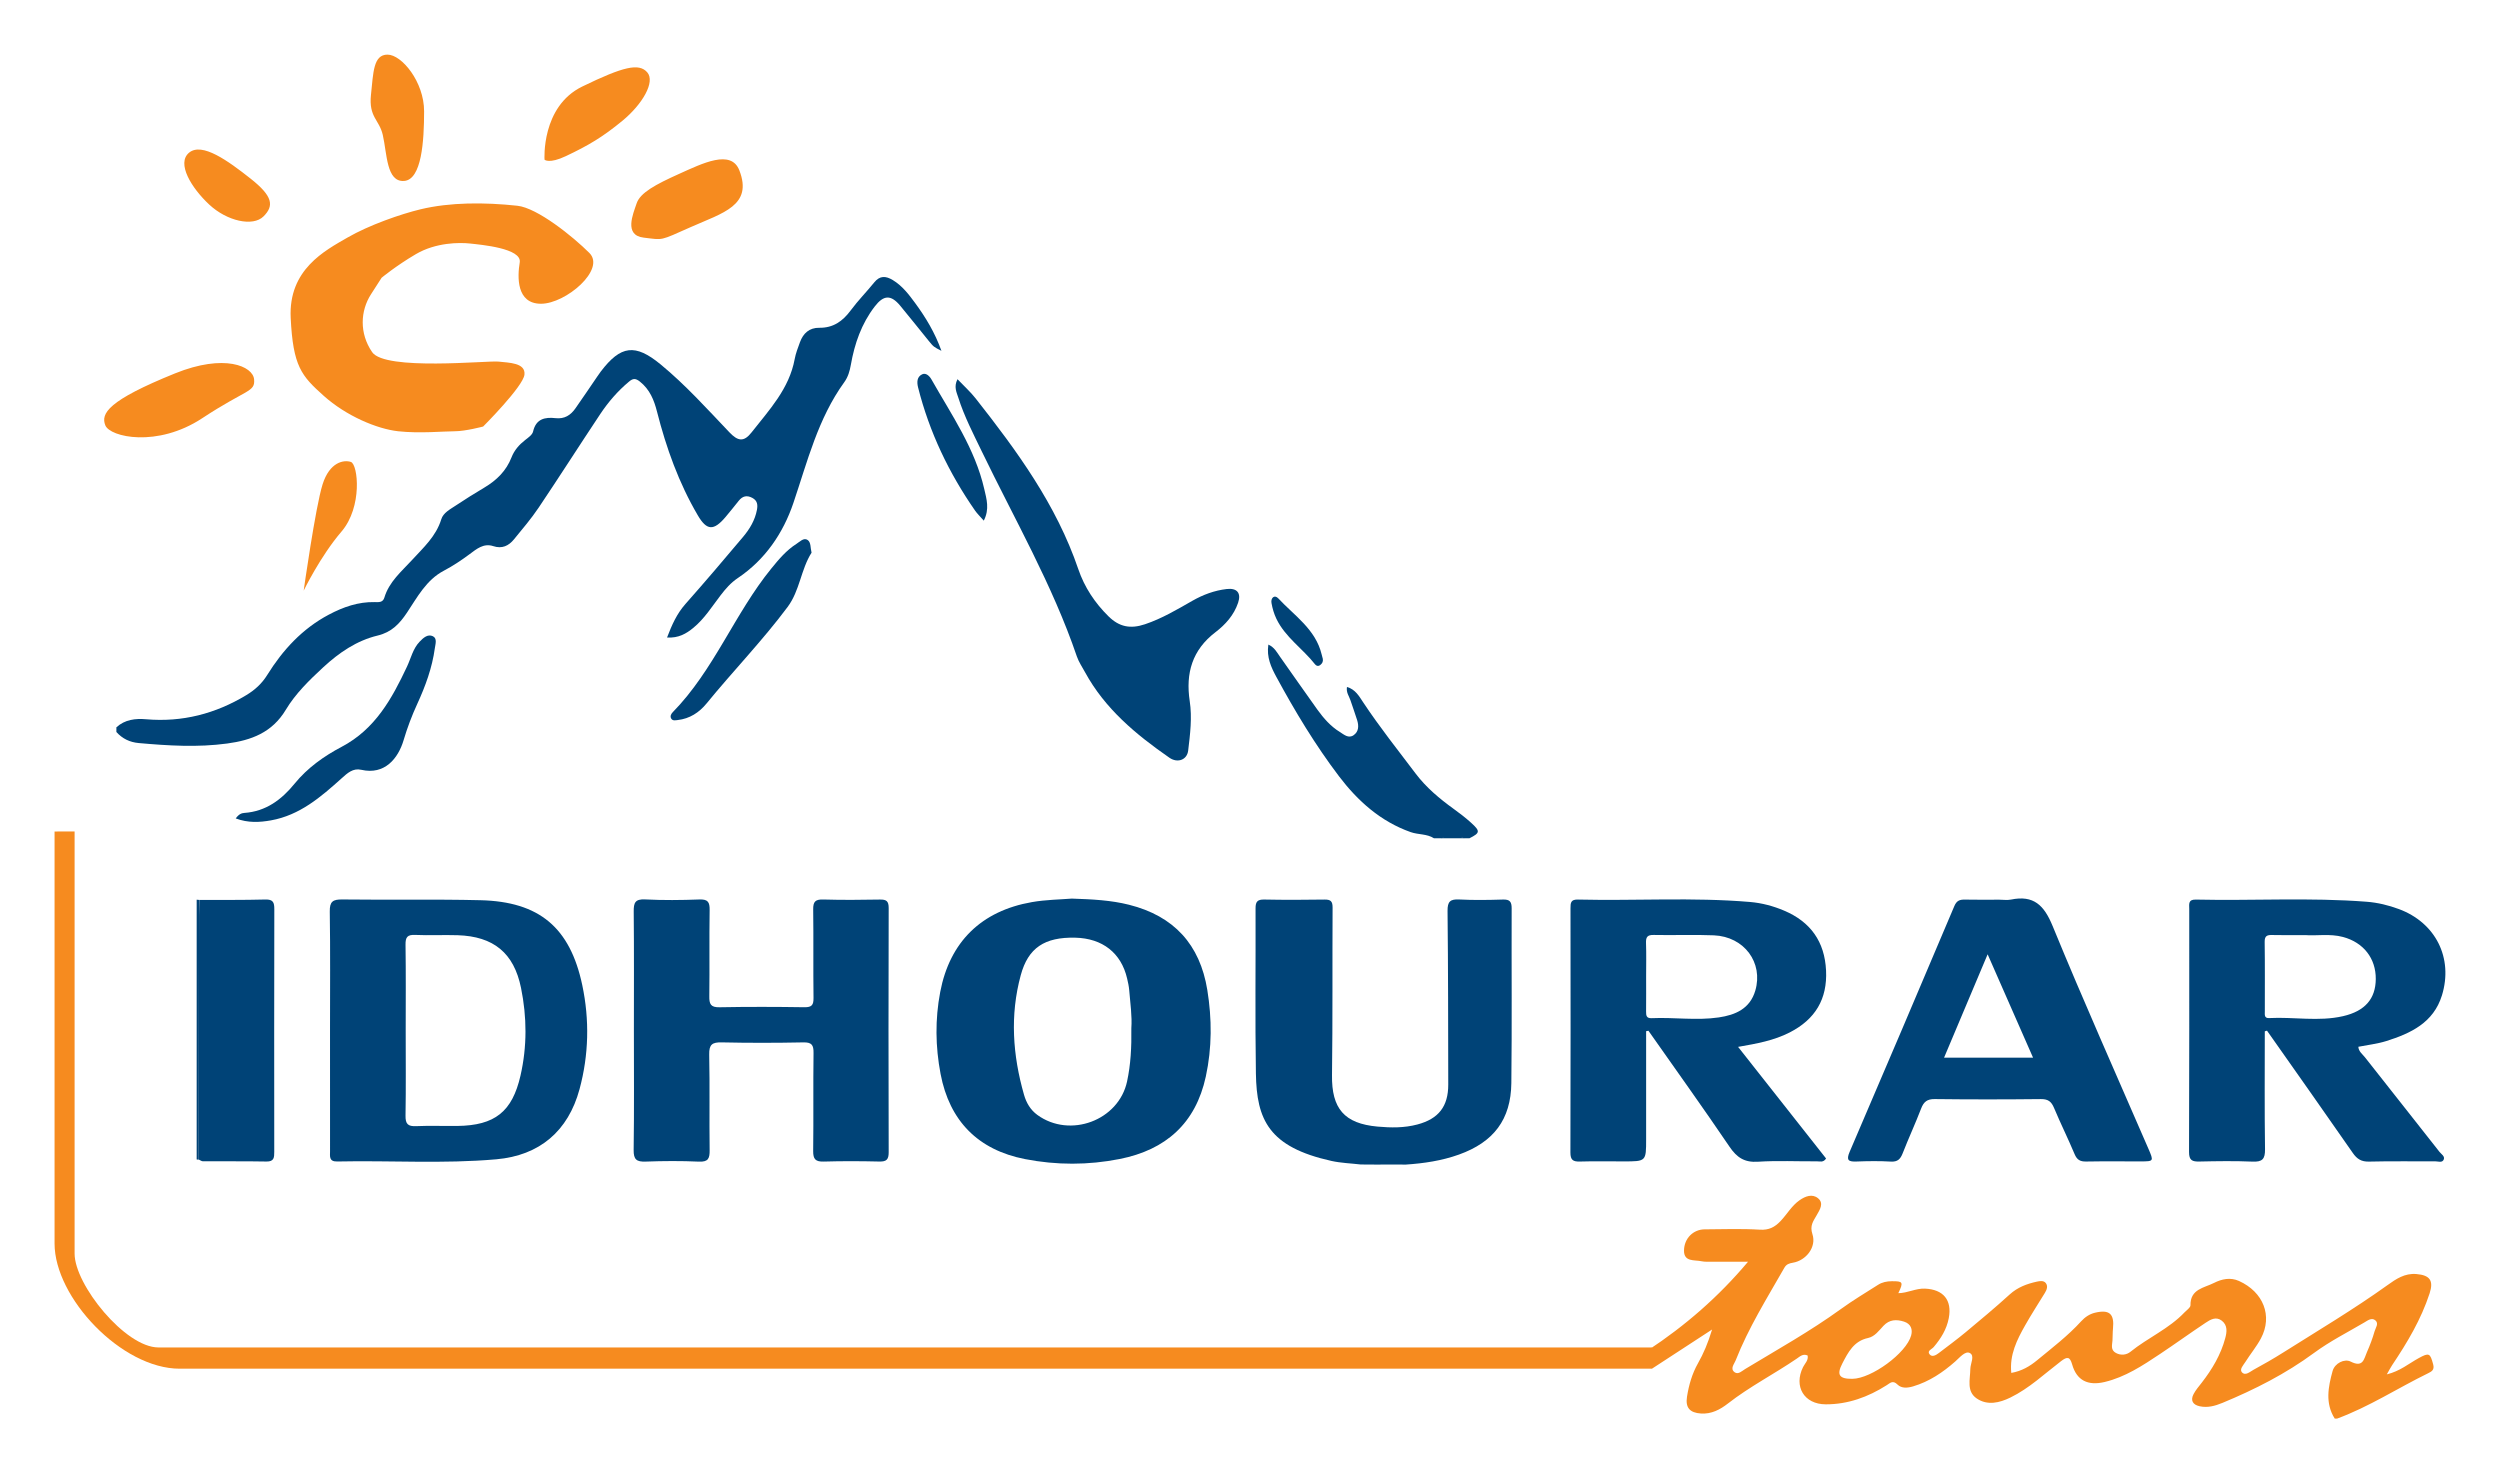
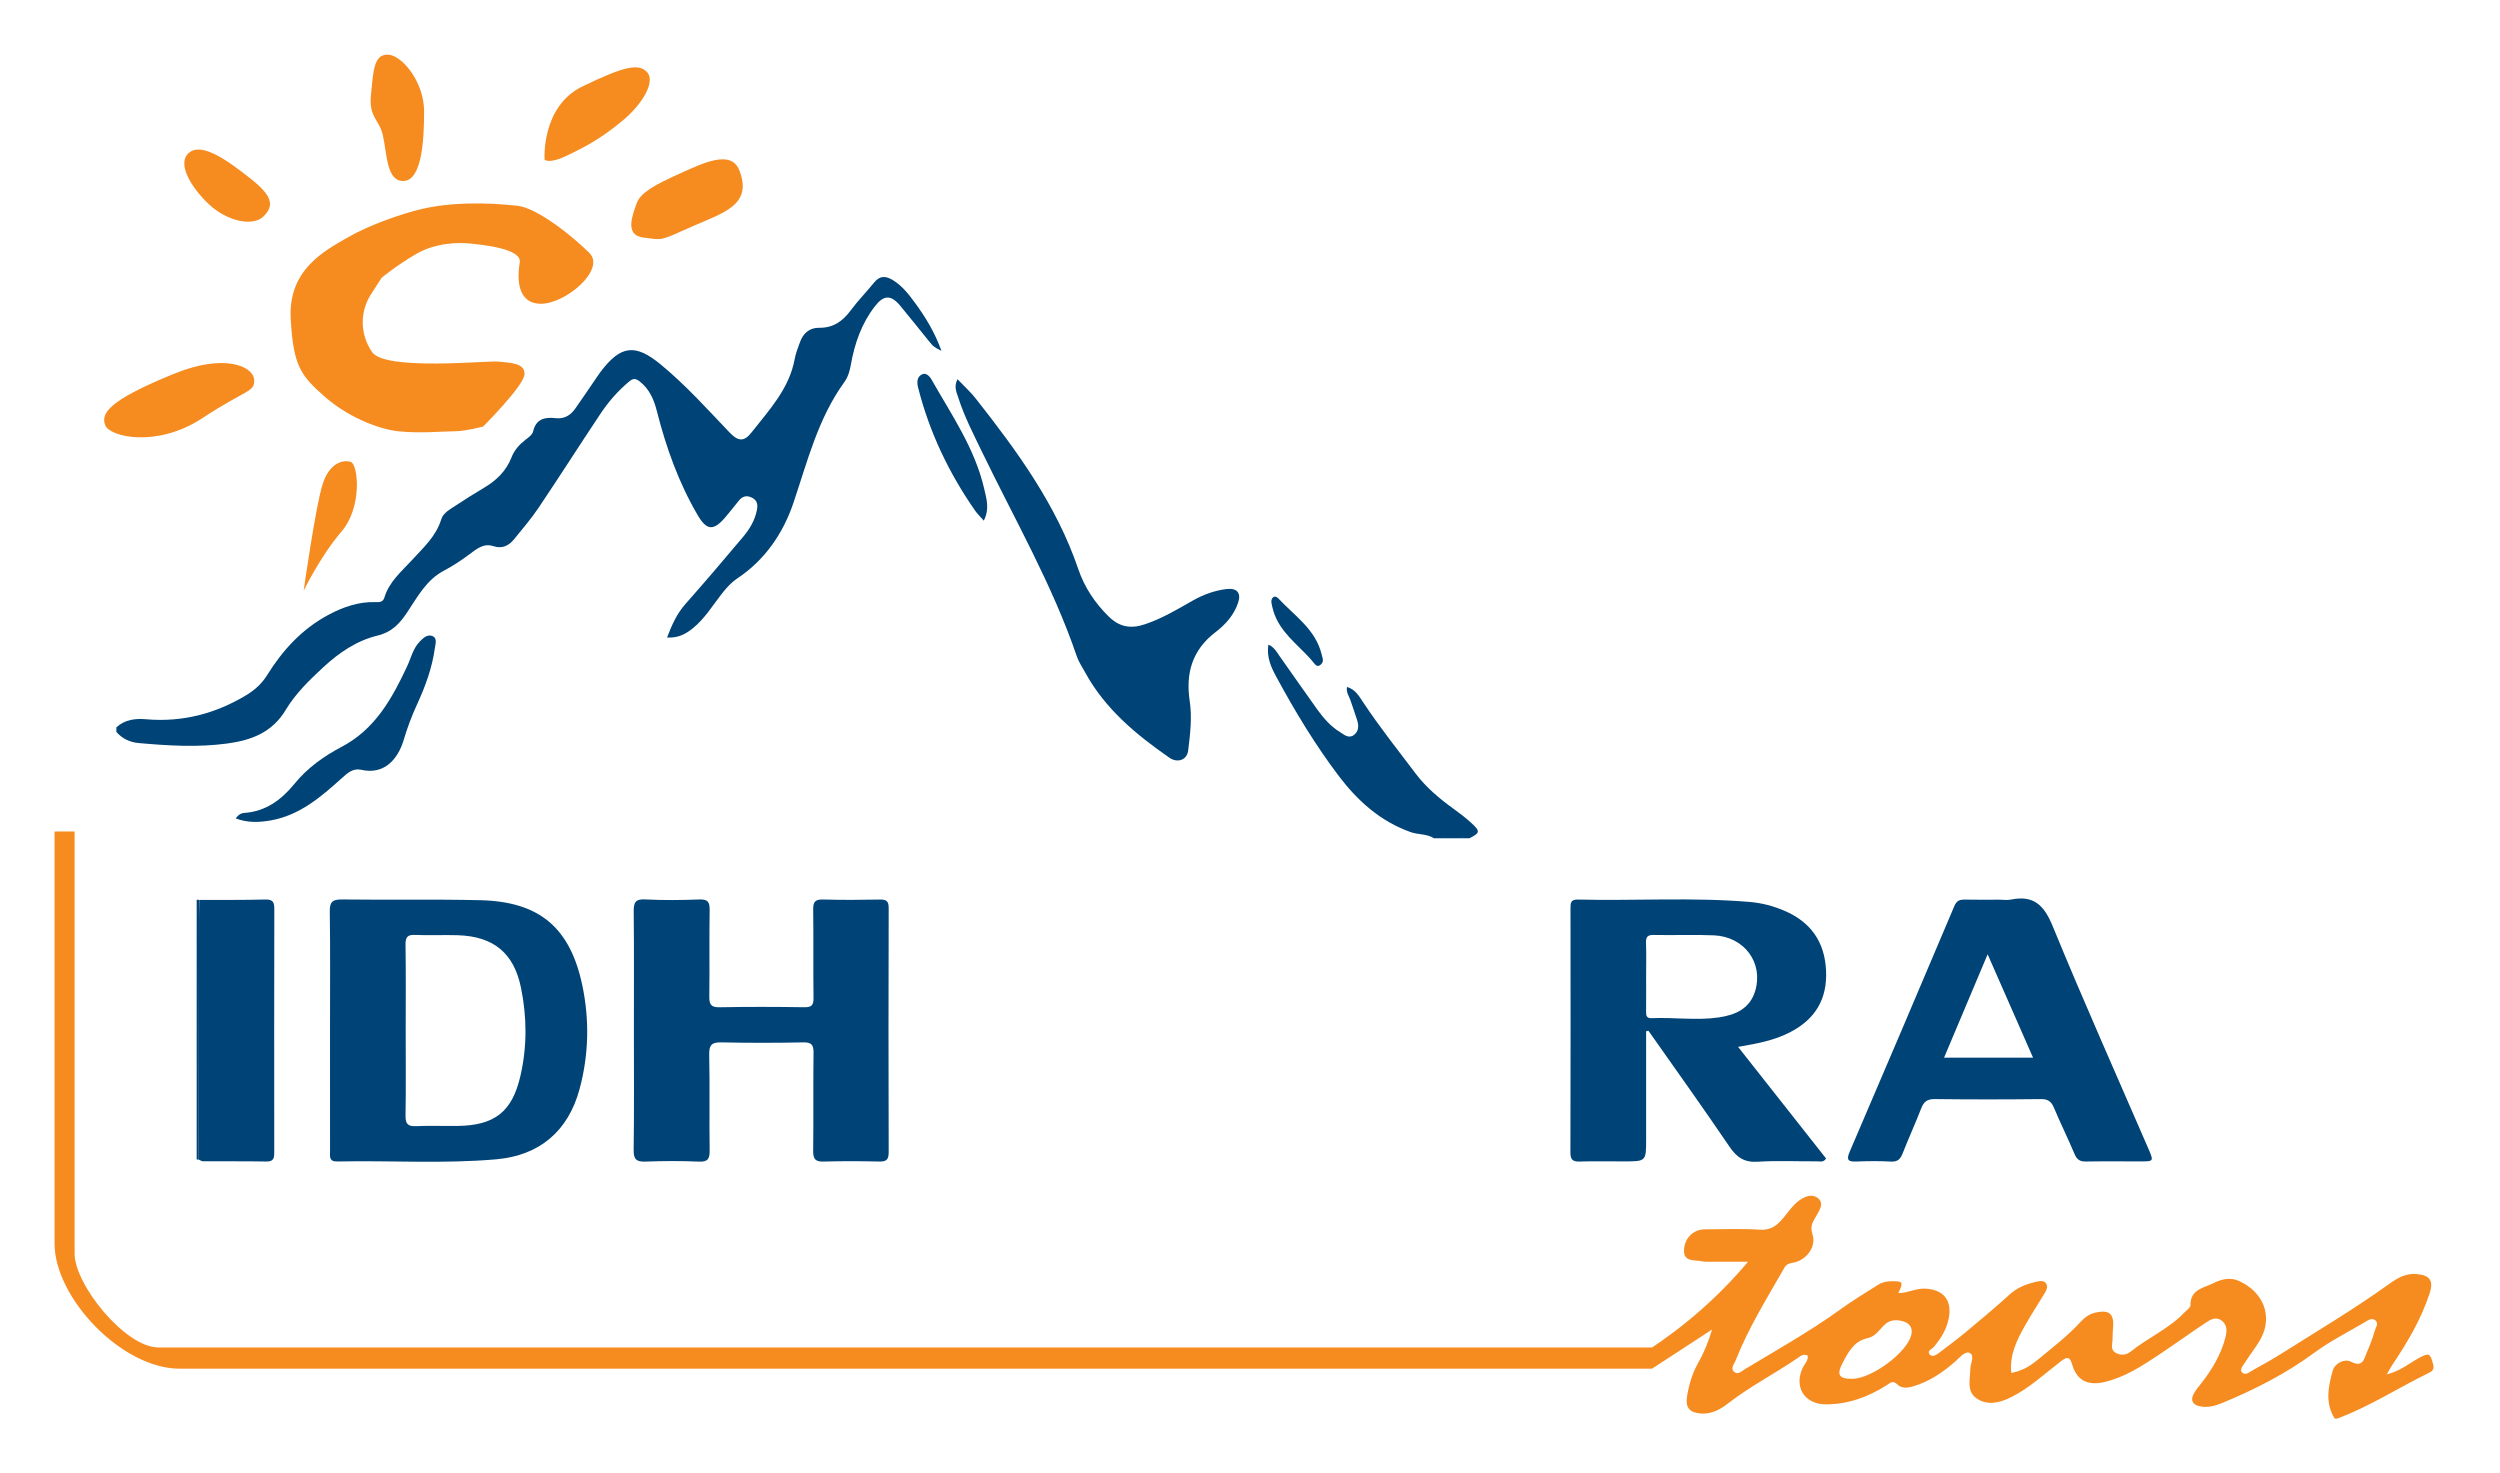
<svg xmlns="http://www.w3.org/2000/svg" xmlns:ns1="https://boxy-svg.com" viewBox="0 0 458.2 270">
  <defs>
    <clipPath clipPathUnits="userSpaceOnUse" id="clipPath18">
      <path d="M 0,570.522 H 1000.174 V 0 H 0 Z" id="path16" />
    </clipPath>
    <clipPath clipPathUnits="userSpaceOnUse" id="clipPath26">
      <path d="M 52.051,541.957 H 263.687 V 364.304 H 52.051 Z" id="path24" />
    </clipPath>
    <clipPath clipPathUnits="userSpaceOnUse" id="clipPath42">
      <path d="M 0,570.522 H 1000.174 V 0 H 0 Z" id="path40" />
    </clipPath>
    <clipPath clipPathUnits="userSpaceOnUse" id="clipPath82">
      <path d="M 0,570.522 H 1000.174 V 0 H 0 Z" id="path80" />
    </clipPath>
    <clipPath clipPathUnits="userSpaceOnUse" id="clipPath126">
      <path d="M 0,570.522 H 1000.174 V 0 H 0 Z" id="path124" />
    </clipPath>
    <clipPath clipPathUnits="userSpaceOnUse" id="clipPath142">
      <path d="M 0,570.522 H 1000.174 V 0 H 0 Z" id="path140" />
    </clipPath>
    <clipPath clipPathUnits="userSpaceOnUse" id="clipPath150">
      <path d="M 35.609,284.487 H 565.043 V 106.435 H 35.609 Z" id="path148" />
    </clipPath>
  </defs>
  <g id="g10" transform="matrix(0.553, 0, 0, -0.553, -9.692, 309.714)" ns1:origin="-0.02282 1.04">
    <g id="g12">
      <g id="g14" clip-path="url(#clipPath18)">
        <g id="g20">
          <g id="g22" />
          <g id="g34">
            <g clip-path="url(#clipPath26)" id="g32">
              <g transform="translate(262.565,503.609)" id="g30">
                <path d="m 0,0 c -2.739,7.043 -12.13,2.348 -19.957,-1.174 -7.826,-3.522 -12.913,-6.261 -14.086,-9.783 -1.174,-3.522 -4.305,-10.565 2.347,-11.348 6.653,-0.782 5.088,-1.174 15.653,3.522 C -5.478,-14.087 4.541,-11.676 0,0 m -30.521,32.478 c -2.74,3.13 -7.827,1.957 -21.522,-4.696 C -65.739,21.13 -64.565,3.521 -64.565,3.521 c 0,0 1.52,-1.442 7.044,1.174 7.434,3.522 12.13,6.261 18.782,11.74 6.652,5.478 10.956,12.913 8.218,16.043 m -80.609,-36 c 5.869,0.391 6.652,13.304 6.652,23.087 0,9.783 -7.435,18.783 -12.13,18.783 -4.696,0 -4.696,-5.87 -5.479,-13.305 -0.783,-7.435 2.739,-8.217 3.913,-13.304 1.433,-6.207 1.174,-15.652 7.044,-15.261 M -162,-2.739 c -7.435,5.869 -16.043,12.13 -20.348,8.608 -4.304,-3.521 0.783,-11.739 6.653,-17.217 5.869,-5.478 14.478,-7.435 17.999,-3.913 3.522,3.522 3.131,6.652 -4.304,12.522 m -25.043,-64.566 c -22.253,-9.007 -24.653,-13.304 -23.087,-17.217 1.565,-3.913 17.217,-7.435 32.087,2.348 14.869,9.782 17.608,8.609 17.217,12.913 -0.391,4.304 -9.782,8.609 -26.217,1.956 m 58.304,-29.347 c -2.348,0.782 -7.044,0 -9.391,-7.435 -2.348,-7.435 -6.261,-35.218 -6.261,-35.218 0,0 5.478,11.348 12.521,19.566 7.044,8.217 5.479,22.304 3.131,23.087 m 55.174,84.913 c -10.956,1.174 -22.305,1.174 -32.087,-1.174 -6.502,-1.561 -17.077,-5.233 -24.261,-9.392 -7.435,-4.304 -19.565,-10.565 -18.782,-26.608 0.782,-16.044 3.521,-19.174 10.956,-25.826 7.435,-6.653 17.609,-10.957 24.652,-11.74 7.044,-0.782 15.261,0 18.783,0 3.521,0 9.391,1.566 9.391,1.566 0,0 13.305,13.304 13.696,17.217 0.391,3.913 -5.087,3.913 -8.609,4.304 -3.522,0.392 -37.565,-3.13 -41.87,3.131 -4.304,6.261 -3.912,13.696 -0.391,19.174 l 3.522,5.478 c 0,0 4.695,3.913 11.348,7.826 6.652,3.913 14.478,3.913 18,3.522 3.522,-0.391 17.217,-1.565 16.434,-6.261 -0.782,-4.696 -1.174,-13.696 7.044,-13.696 8.218,0 21.522,11.348 16.044,16.826 -5.479,5.479 -17.256,14.944 -23.87,15.653" style="fill:#f68b1f;fill-opacity:1;fill-rule:evenodd;stroke:none" id="path28" />
              </g>
            </g>
          </g>
        </g>
      </g>
    </g>
    <g id="g36">
      <g id="g38" clip-path="url(#clipPath42)">
        <g id="g44" transform="translate(56.099,319.012)">
          <path d="m 0,0 c 2.827,2.577 6.301,2.972 9.855,2.666 11.972,-1.032 22.952,1.813 33.195,7.99 2.867,1.729 5.165,3.823 6.939,6.677 5.165,8.31 11.616,15.332 20.404,19.997 4.797,2.547 9.765,4.286 15.262,4.169 1.318,-0.029 2.668,-0.178 3.167,1.496 1.567,5.248 5.668,8.633 9.17,12.455 3.766,4.11 7.958,7.85 9.689,13.499 0.657,2.146 2.917,3.293 4.746,4.517 3.136,2.099 6.349,4.091 9.591,6.024 4.036,2.407 7.211,5.52 8.945,9.985 0.918,2.362 2.536,4.195 4.54,5.752 1.01,0.783 2.358,1.717 2.603,2.798 0.965,4.252 3.967,4.827 7.435,4.436 3.004,-0.338 5.011,0.987 6.595,3.239 2.472,3.515 4.864,7.085 7.293,10.63 0.368,0.538 0.733,1.079 1.128,1.596 6.62,8.68 11.385,9.293 19.825,2.347 8.279,-6.815 15.437,-14.784 22.811,-22.526 2.815,-2.956 4.776,-3.259 7.331,-0.002 5.828,7.43 12.477,14.449 14.285,24.296 0.349,1.904 1.073,3.752 1.742,5.582 1.083,2.963 3.116,4.834 6.41,4.789 4.615,-0.062 7.769,2.18 10.422,5.774 2.393,3.24 5.259,6.128 7.796,9.27 1.876,2.323 3.85,2.158 6.149,0.766 3.102,-1.878 5.261,-4.701 7.331,-7.514 3.531,-4.796 6.622,-9.885 8.786,-15.935 -2.564,1.302 -2.58,1.289 -4.293,3.394 -3.125,3.84 -6.19,7.729 -9.353,11.537 -3.083,3.713 -5.49,3.637 -8.475,-0.251 -4.383,-5.709 -6.674,-12.292 -7.901,-19.303 -0.361,-2.066 -0.928,-4.042 -2.188,-5.783 -8.716,-12.047 -12.193,-26.235 -16.861,-40.026 -3.383,-9.997 -9.362,-18.801 -18.415,-24.877 -2.363,-1.587 -4.073,-3.59 -5.734,-5.754 -2.852,-3.717 -5.343,-7.748 -9.02,-10.758 -2.34,-1.916 -4.888,-3.431 -8.7,-3.195 1.589,4.162 3.23,7.874 6.102,11.117 6.477,7.313 12.808,14.759 19.097,22.235 2.184,2.597 3.941,5.506 4.589,8.941 0.313,1.66 0.182,3.075 -1.542,3.992 -1.806,0.96 -3.231,0.595 -4.468,-0.941 -1.471,-1.827 -2.918,-3.674 -4.439,-5.459 -3.883,-4.557 -6.158,-4.486 -9.14,0.596 -6.304,10.741 -10.464,22.363 -13.528,34.383 -0.99,3.886 -2.387,7.333 -5.663,9.95 -1.458,1.164 -2.296,1.095 -3.597,0.012 -3.745,-3.116 -6.892,-6.772 -9.569,-10.794 -6.854,-10.299 -13.505,-20.735 -20.406,-31.003 -2.464,-3.666 -5.36,-7.049 -8.16,-10.479 -1.767,-2.166 -3.953,-3.237 -6.895,-2.258 -3.178,1.057 -5.55,-0.985 -7.801,-2.653 -2.731,-2.026 -5.525,-3.903 -8.529,-5.48 C 102.704,48.843 99.751,43.145 96.309,37.998 93.83,34.291 91.225,31.525 86.584,30.409 79.633,28.737 73.789,24.729 68.55,19.885 63.938,15.621 59.352,11.149 56.171,5.837 51.605,-1.789 44.697,-4.293 36.702,-5.377 26.941,-6.7 17.19,-6.094 7.431,-5.223 4.409,-4.953 1.997,-3.76 0,-1.565 Z" style="fill:#004377;fill-opacity:1;fill-rule:nonzero;stroke:none" id="path46" />
        </g>
        <g id="g48" transform="translate(492.794,282.229)">
          <path d="m 0,0 c -2.351,1.523 -5.197,1.152 -7.736,2.049 -9.979,3.524 -17.547,10.34 -23.723,18.471 -7.872,10.362 -14.602,21.549 -20.81,33.004 -1.709,3.155 -3.264,6.494 -2.628,10.675 2.04,-0.926 2.844,-2.596 3.85,-4.009 4.156,-5.834 8.209,-11.741 12.398,-17.551 2.062,-2.86 4.396,-5.535 7.438,-7.406 1.364,-0.838 2.861,-2.281 4.6,-1.046 1.714,1.218 1.715,3.123 1.139,4.972 -0.695,2.231 -1.503,4.426 -2.24,6.644 -0.438,1.32 -1.43,2.486 -1.134,4.35 2.801,-0.801 4.044,-3.085 5.398,-5.126 5.405,-8.145 11.477,-15.795 17.366,-23.581 C -2.589,16.828 1.799,13.149 6.473,9.777 8.479,8.33 10.453,6.817 12.284,5.16 15.402,2.338 15.297,1.794 11.739,0 H 10.174 C 7.565,0.663 4.957,0.663 2.348,0 Z" style="fill:#004377;fill-opacity:1;fill-rule:nonzero;stroke:none" id="path50" />
        </g>
        <g id="g52" transform="translate(495.142,282.229)">
          <path d="M 0,0 C 2.608,1.339 5.217,1.076 7.826,0 Z" style="fill:#004377;fill-opacity:1;fill-rule:nonzero;stroke:none" id="path54" />
        </g>
        <g id="g56" transform="translate(334.867,434.383)">
          <path d="m 0,0 c 2.164,-2.273 4.269,-4.158 5.991,-6.344 13.73,-17.431 26.784,-35.27 34.048,-56.61 2.043,-5.999 5.482,-11.181 10.024,-15.654 3.548,-3.494 7.25,-4.231 12.077,-2.609 5.61,1.884 10.626,4.877 15.71,7.775 3.544,2.02 7.305,3.424 11.374,3.898 3.445,0.4 4.861,-1.337 3.78,-4.543 -1.39,-4.123 -4.194,-7.232 -7.526,-9.779 -7.684,-5.873 -9.911,-13.573 -8.508,-22.841 0.824,-5.448 0.137,-10.947 -0.515,-16.383 -0.372,-3.105 -3.529,-4.233 -6.216,-2.369 -11.108,7.707 -21.386,16.244 -27.995,28.39 -0.931,1.712 -2.065,3.364 -2.686,5.187 C 31.465,-68.127 18.921,-46.442 8.072,-23.97 5.245,-18.115 2.239,-12.332 0.267,-6.11 -0.293,-4.344 -1.29,-2.515 0,0" style="fill:#004377;fill-opacity:1;fill-rule:nonzero;stroke:none" id="path58" />
        </g>
        <g id="g60" transform="translate(95.651,288.81)">
          <path d="m 0,0 c 1.059,1.468 1.984,1.762 2.847,1.823 7.167,0.507 12.331,4.376 16.677,9.714 4.264,5.237 9.758,9.128 15.575,12.192 11.133,5.864 16.664,15.949 21.671,26.597 1.321,2.808 1.969,5.969 4.206,8.28 1.166,1.205 2.658,2.619 4.381,1.773 1.478,-0.725 0.818,-2.618 0.639,-3.937 C 65.114,49.949 62.877,43.849 60.156,37.931 58.364,34.034 56.865,30.055 55.643,25.939 53.852,19.904 49.383,14.323 41.613,16.12 38.882,16.751 37.03,15.034 35.126,13.319 28.241,7.119 21.221,1.056 11.666,-0.644 7.884,-1.316 4.076,-1.524 0,0" style="fill:#004377;fill-opacity:1;fill-rule:nonzero;stroke:none" id="path62" />
        </g>
        <g id="g64" transform="translate(286.501,376.892)">
-           <path d="m 0,0 c -3.566,-5.612 -3.871,-12.548 -7.941,-18.001 -8.345,-11.179 -18.05,-21.202 -26.862,-31.981 -2.449,-2.996 -5.596,-5.052 -9.575,-5.493 -0.737,-0.081 -1.651,-0.322 -2.128,0.475 -0.457,0.764 -0.065,1.55 0.494,2.12 13.681,13.969 20.485,32.656 32.691,47.645 2.484,3.049 4.978,6.029 8.313,8.149 1.121,0.712 2.424,2.177 3.713,1.284 C -0.147,3.403 -0.418,1.583 0,0" style="fill:#004377;fill-opacity:1;fill-rule:nonzero;stroke:none" id="path66" />
-         </g>
+           </g>
        <g id="g68" transform="translate(343.581,387.505)">
          <path d="m 0,0 c -1.232,1.407 -2.176,2.298 -2.901,3.342 -8.676,12.488 -15.135,25.999 -18.87,40.785 -0.479,1.891 -0.337,3.574 1.354,4.378 1.241,0.59 2.426,-0.561 3.091,-1.733 C -10.677,35.046 -2.889,23.854 0.17,10.42 0.903,7.201 1.98,3.866 0,0" style="fill:#004377;fill-opacity:1;fill-rule:nonzero;stroke:none" id="path70" />
        </g>
        <g id="g72" transform="translate(455.946,341.691)">
          <path d="m 0,0 c 0.157,-0.881 -0.188,-1.532 -0.864,-2.044 -0.64,-0.486 -1.286,-0.304 -1.705,0.231 -4.083,5.212 -9.893,8.975 -12.831,15.126 -0.776,1.623 -1.301,3.419 -1.611,5.193 -0.304,1.747 1.024,2.863 2.24,1.556 C -9.433,14.321 -2.41,9.828 -0.395,1.506 -0.273,1.002 -0.132,0.502 0,0" style="fill:#004377;fill-opacity:1;fill-rule:nonzero;stroke:none" id="path74" />
        </g>
      </g>
    </g>
    <g id="g76">
      <g id="g78" clip-path="url(#clipPath82)">
        <g id="g84" transform="translate(83.404,175.764)">
          <path d="m 0,0 c 0.028,26.982 0.055,53.965 0.091,80.947 0.002,1.693 0.084,3.386 0.129,5.078 -0.306,0.031 -0.612,0.061 -0.917,0.092 V 0.03 l 0.346,-0.059 z" style="fill:#004377;fill-opacity:1;fill-rule:nonzero;stroke:none" id="path86" />
        </g>
        <g id="g88" transform="translate(794.09,223.278)">
-           <path d="m 0,0 c -8.112,-1.868 -16.357,-0.199 -24.53,-0.636 -1.657,-0.089 -1.407,1.182 -1.407,2.186 -0.012,7.691 0.061,15.384 -0.052,23.073 -0.031,2.07 0.886,2.313 2.572,2.268 3.388,-0.091 6.778,-0.027 10.87,-0.027 3.703,-0.304 8.154,0.551 12.531,-0.623 C 6.754,24.426 10.888,19.162 10.835,12.303 10.785,5.783 7.292,1.68 0,0 m 32.76,6.871 c 3.821,12.413 -2.084,24.114 -14.285,28.627 -3.429,1.269 -6.961,2.131 -10.62,2.417 -18.877,1.476 -37.788,0.291 -56.676,0.721 -2.598,0.058 -2.164,-1.586 -2.164,-3.093 -0.007,-26.858 0.037,-53.718 -0.068,-80.576 -0.01,-2.775 1.065,-3.201 3.436,-3.148 5.864,0.131 11.741,0.224 17.597,-0.029 3.248,-0.141 4.198,0.833 4.151,4.114 -0.186,13.02 -0.076,26.044 -0.076,39.067 0.243,0.074 0.485,0.149 0.728,0.224 9.493,-13.501 19.026,-26.974 28.437,-40.533 1.407,-2.027 2.85,-2.934 5.403,-2.867 7.297,0.19 14.602,0.045 21.902,0.094 0.962,0.007 2.314,-0.593 2.828,0.566 0.489,1.107 -0.801,1.805 -1.395,2.562 -8.202,10.459 -16.471,20.864 -24.683,31.316 -0.848,1.08 -2.127,1.95 -2.211,3.52 3.111,0.616 6.254,0.951 9.21,1.878 8.145,2.558 15.699,6.088 18.486,15.14" style="fill:#004377;fill-opacity:1;fill-rule:nonzero;stroke:none" id="path90" />
-         </g>
+           </g>
        <g id="g92" transform="translate(599.288,231.76)">
          <path d="m 0,0 c -1.772,-6.062 -6.638,-8.092 -12.119,-8.902 -7.377,-1.091 -14.827,0.091 -22.239,-0.248 -1.727,-0.079 -1.856,0.873 -1.842,2.199 0.041,3.91 0.014,7.821 0.013,11.731 0,3.651 0.094,7.304 -0.038,10.949 -0.07,1.951 0.388,2.749 2.547,2.702 6.646,-0.144 13.305,0.155 19.942,-0.123 C -3.659,17.884 2.697,9.224 0,0 m 23.445,6.643 c -0.451,9.566 -5.133,16.139 -13.903,19.852 -3.617,1.532 -7.391,2.536 -11.303,2.867 -19.002,1.612 -38.046,0.34 -57.064,0.8 -2.339,0.057 -2.43,-1.1 -2.428,-2.863 0.03,-26.989 0.053,-53.98 -0.03,-80.968 -0.008,-2.516 0.895,-3.067 3.187,-2.997 4.821,0.148 9.648,0.045 14.472,0.045 7.436,0 7.436,0 7.436,7.326 v 35.829 c 0.255,0.049 0.51,0.097 0.765,0.146 8.982,-12.788 18.093,-25.49 26.861,-38.422 2.441,-3.6 4.969,-5.282 9.449,-4.987 6.491,0.425 13.031,0.086 19.55,0.132 0.952,0.007 2.105,-0.484 3.014,0.939 -9.585,12.157 -19.227,24.387 -29.166,36.993 6.203,1.077 11.874,2.097 17.136,4.799 8.45,4.339 12.472,11.041 12.024,20.509" style="fill:#004377;fill-opacity:1;fill-rule:nonzero;stroke:none" id="path94" />
        </g>
        <g id="g96" transform="translate(312.06,259.13)">
          <path d="M 0,0 C 0.007,2.309 -0.783,2.835 -2.924,2.794 -9.18,2.673 -15.443,2.627 -21.695,2.811 c -2.582,0.075 -3.358,-0.695 -3.322,-3.276 0.133,-9.776 -0.02,-19.556 0.106,-29.333 0.03,-2.36 -0.566,-3.135 -3.024,-3.097 -9.384,0.141 -18.775,0.17 -28.158,-0.011 -2.93,-0.056 -3.388,1.095 -3.354,3.645 0.126,9.516 -0.041,19.036 0.109,28.551 0.042,2.643 -0.546,3.637 -3.394,3.529 -5.989,-0.225 -12.003,-0.288 -17.985,0.018 -3.339,0.171 -3.811,-1.134 -3.783,-4.021 0.132,-13.167 0.058,-26.335 0.058,-39.503 0,-13.167 0.112,-26.337 -0.08,-39.502 -0.047,-3.226 1,-3.975 4.003,-3.865 5.859,0.215 11.741,0.255 17.595,-0.014 3.131,-0.145 3.625,1.047 3.587,3.814 -0.147,10.558 0.085,21.123 -0.144,31.678 -0.073,3.375 1.031,4.102 4.181,4.031 8.991,-0.203 17.992,-0.187 26.985,-0.003 2.814,0.058 3.448,-0.843 3.412,-3.512 -0.146,-10.819 0.024,-21.642 -0.119,-32.461 -0.036,-2.747 0.782,-3.611 3.53,-3.528 6.122,0.186 12.256,0.154 18.381,0.01 2.374,-0.057 3.12,0.646 3.113,3.076 C -0.078,-53.976 -0.076,-26.987 0,0" style="fill:#004377;fill-opacity:1;fill-rule:nonzero;stroke:none" id="path98" />
        </g>
        <g id="g100" transform="translate(391.068,201.63)">
-           <path d="m 0,0 c -2.784,-12.941 -18.926,-18.933 -29.715,-11.102 -2.338,1.698 -3.686,4.061 -4.442,6.704 -3.748,13.106 -4.689,26.335 -1.078,39.63 2.454,9.034 7.874,12.662 18.063,12.423 C -8.131,47.443 -1.952,42.594 0.017,34.134 0.311,32.869 0.599,31.588 0.707,30.3 1.075,25.896 1.701,21.503 1.417,17.674 1.515,11.328 1.208,5.615 0,0 m 0.651,58.569 c -5.978,1.5 -12.085,1.814 -18.963,2.04 -3.903,-0.315 -8.587,-0.354 -13.228,-1.164 -16.75,-2.921 -27.224,-13.172 -30.388,-29.784 -1.727,-9.069 -1.601,-18.115 0.117,-27.154 2.96,-15.577 12.422,-25.19 27.96,-28.229 10.461,-2.047 20.987,-2.042 31.431,0.033 15.242,3.027 25.146,11.796 28.515,27.311 2.07,9.534 2.05,19.107 0.501,28.696 C 24.155,45.42 15.504,54.843 0.651,58.569" style="fill:#004377;fill-opacity:1;fill-rule:nonzero;stroke:none" id="path102" />
-         </g>
+           </g>
        <g id="g104" transform="translate(190.035,203.58)">
          <path d="m 0,0 c -2.749,-12.007 -8.516,-16.531 -20.909,-16.689 -4.558,-0.059 -9.124,0.139 -13.673,-0.067 -2.71,-0.123 -3.573,0.705 -3.526,3.468 0.158,9.374 0.06,18.754 0.06,28.131 0,9.508 0.087,19.017 -0.057,28.522 -0.039,2.531 0.62,3.375 3.22,3.256 4.679,-0.214 9.379,0.054 14.063,-0.098 C -8.924,46.141 -2.186,40.65 0.173,29.062 2.139,19.403 2.209,9.647 0,0 m -13.269,58.126 c -15.248,0.37 -30.512,0.052 -45.767,0.247 -3.154,0.041 -4.228,-0.662 -4.176,-4.02 0.202,-13.039 0.082,-26.082 0.082,-39.123 0.001,-13.431 -0.005,-26.864 0.008,-40.296 10e-4,-1.64 -0.423,-3.463 2.364,-3.403 17.59,0.382 35.212,-0.83 52.774,0.727 14.311,1.268 23.798,9.347 27.551,23.239 3.075,11.378 3.335,22.967 0.912,34.456 -4.036,19.127 -14.25,27.699 -33.748,28.173" style="fill:#004377;fill-opacity:1;fill-rule:nonzero;stroke:none" id="path106" />
        </g>
        <g id="g108" transform="translate(473.949,174.084)">
-           <path d="M 0,0 V 0 C 1.604,0.009 3.208,0.019 4.811,0.028 6.373,0.02 7.936,0.011 9.497,0.001 c 6,0.404 11.918,1.277 17.604,3.314 11.49,4.116 17.233,11.584 17.378,23.702 0.229,19.299 0.035,38.604 0.103,57.907 0.007,2.177 -0.601,2.989 -2.868,2.919 -4.821,-0.151 -9.66,-0.232 -14.472,0.021 -3.03,0.159 -3.942,-0.669 -3.908,-3.818 0.208,-19.169 0.199,-38.34 0.234,-57.51 C 23.582,19.267 20.368,15.161 13.336,13.291 8.987,12.135 4.589,12.188 0.15,12.59 c -11.08,1.004 -15.255,5.996 -15.109,17.056 0.246,18.515 0.09,37.037 0.193,55.554 0.012,2.088 -0.658,2.669 -2.682,2.637 -6.65,-0.108 -13.304,-0.128 -19.953,0.008 -2.247,0.047 -2.903,-0.7 -2.895,-2.884 0.067,-18.259 -0.179,-36.522 0.115,-54.776 0.247,-15.33 4.261,-24.361 25.04,-28.974 C -11.98,0.51 -8.685,0.413 -5.452,0.036 -3.634,0.024 -1.817,0.012 0,0" style="fill:#004377;fill-opacity:1;fill-rule:nonzero;stroke:none" id="path110" />
-         </g>
+           </g>
        <g id="g112" transform="translate(661.844,209.521)">
          <path d="M 0,0 C 4.772,11.323 9.454,22.429 14.44,34.26 19.646,22.416 24.498,11.375 29.496,0 Z m 35.978,43.636 c -2.849,6.947 -6.314,10.292 -13.799,8.76 -1.252,-0.255 -2.601,-0.036 -3.905,-0.036 -3.782,0 -7.565,-0.06 -11.345,0.027 -1.725,0.04 -2.753,-0.325 -3.524,-2.149 -11.492,-27.183 -23.054,-54.337 -34.699,-81.454 -1.223,-2.848 -0.334,-3.305 2.302,-3.203 3.775,0.147 7.572,0.202 11.34,-0.023 2.286,-0.138 3.188,0.836 3.946,2.774 1.941,4.963 4.184,9.808 6.095,14.781 0.861,2.242 1.984,3.194 4.535,3.162 11.734,-0.146 23.473,-0.136 35.208,-0.004 2.374,0.026 3.444,-0.844 4.315,-2.923 2.161,-5.155 4.657,-10.168 6.817,-15.323 0.789,-1.882 1.849,-2.482 3.818,-2.446 5.996,0.109 11.996,0.034 17.995,0.041 4.447,0.005 4.458,0.016 2.646,4.202 -10.642,24.58 -21.584,49.036 -31.745,73.814" style="fill:#004377;fill-opacity:1;fill-rule:nonzero;stroke:none" id="path114" />
        </g>
        <g id="g116" transform="translate(83.495,256.712)">
          <path d="m 0,0 c -0.036,-26.982 -0.062,-53.965 -0.091,-80.947 0.448,-0.202 0.895,-0.579 1.344,-0.582 7.026,-0.042 14.054,0.046 21.078,-0.084 2.557,-0.048 2.598,1.353 2.596,3.218 -0.025,26.804 -0.037,53.608 0.021,80.412 0.005,2.226 -0.382,3.28 -2.965,3.211 C 14.702,5.031 7.414,5.108 0.129,5.078 0.084,3.386 0.002,1.692 0,0" style="fill:#004377;fill-opacity:1;fill-rule:nonzero;stroke:none" id="path118" />
        </g>
      </g>
    </g>
    <g id="g120">
      <g id="g122" clip-path="url(#clipPath126)">
        <g id="g128" transform="translate(565.049,106.441)">
          <path d="M 0,0 -0.012,0.009 C -0.011,0.004 -0.009,0 -0.008,-0.005 -0.005,-0.003 -0.002,-0.002 0,0" style="fill:#f68b1f;fill-opacity:1;fill-rule:nonzero;stroke:none" id="path130" />
        </g>
        <g id="g132" transform="translate(650.938,117.451)">
          <path d="m 0,0 c -1.616,-5.892 -13.161,-14.298 -19.473,-14.372 -4.369,-0.052 -5.321,1.286 -3.327,5.114 1.911,3.67 3.796,7.412 8.514,8.418 2.234,0.477 3.616,2.46 5.117,4.049 1.982,2.096 4.273,2.174 6.778,1.384 C -0.082,3.865 0.555,2.021 0,0 m 173.008,-9.583 c -0.99,3.737 -1.353,3.95 -4.768,2.084 -3.271,-1.789 -6.201,-4.336 -10.598,-5.401 0.856,1.488 1.265,2.304 1.769,3.057 5.012,7.481 9.605,15.172 12.424,23.804 1.384,4.236 0.081,6.012 -4.363,6.393 -3.897,0.336 -6.771,-1.644 -9.612,-3.68 -11.189,-8.019 -23.011,-15.05 -34.64,-22.383 -3.189,-2.011 -6.467,-3.89 -9.781,-5.686 -1.165,-0.631 -2.665,-2.096 -3.822,-0.801 -0.871,0.975 0.498,2.377 1.157,3.423 1.664,2.642 3.702,5.073 5.158,7.818 3.929,7.405 0.827,15.355 -7.284,19.016 -2.835,1.279 -5.71,0.655 -8.292,-0.656 -3.259,-1.655 -7.871,-2.011 -7.784,-7.4 C 92.584,9.237 91.331,8.424 90.621,7.672 85.45,2.206 78.442,-0.754 72.669,-5.417 c -1.253,-1.012 -3.125,-1.311 -4.826,-0.371 -1.822,1.006 -1.216,2.631 -1.118,4.148 0.084,1.299 0.032,2.609 0.166,3.901 0.505,4.896 -1.159,6.419 -5.966,5.276 -1.811,-0.431 -3.326,-1.466 -4.585,-2.846 -4.406,-4.832 -9.594,-8.78 -14.611,-12.92 -2.434,-2.008 -5.086,-3.566 -8.539,-4.183 -0.623,6.016 1.875,10.985 4.628,15.837 2.054,3.619 4.313,7.122 6.494,10.669 0.649,1.056 1.103,2.248 0.31,3.272 -0.688,0.889 -1.938,0.7 -2.944,0.478 C 38.356,17.11 35.283,15.98 32.649,13.585 27.932,9.292 23.028,5.2 18.121,1.121 15.224,-1.288 12.178,-3.521 9.183,-5.813 8.224,-6.547 6.911,-7.312 6.073,-6.207 c -0.858,1.133 0.791,1.652 1.396,2.366 2.39,2.821 4.291,5.863 4.999,9.571 1.142,5.982 -1.774,9.527 -7.889,9.793 -3.04,0.132 -5.748,-1.474 -8.835,-1.51 1.767,3.695 1.561,3.998 -2.199,3.961 -1.612,-0.017 -3.139,-0.318 -4.478,-1.168 -4.174,-2.653 -8.428,-5.205 -12.43,-8.103 -10.116,-7.323 -21.002,-13.396 -31.662,-19.836 -1.034,-0.625 -2.293,-1.945 -3.497,-1.05 -1.568,1.165 -0.13,2.68 0.339,3.877 4.252,10.832 10.421,20.663 16.149,30.727 0.688,1.21 1.627,1.483 2.832,1.685 4.392,0.738 7.887,5.205 6.484,9.453 -0.943,2.854 0.286,4.313 1.408,6.295 1.003,1.772 2.509,3.959 0.424,5.638 -1.902,1.533 -4.185,0.666 -6.127,-0.697 -2.617,-1.837 -4.142,-4.66 -6.301,-6.915 -1.901,-1.984 -3.808,-3.01 -6.811,-2.823 -6.094,0.378 -12.227,0.144 -18.342,0.109 -3.685,-0.021 -6.781,-2.943 -6.814,-7.038 -0.032,-3.819 3.456,-3.033 5.785,-3.531 1.129,-0.242 2.335,-0.154 3.507,-0.159 3.801,-0.015 7.603,-0.005 11.926,-0.005 -9.797,-11.657 -20.833,-21.221 -33.164,-29.34 -0.433,-2.185 0.677,-3.984 1.326,-6.094 l 0.011,-0.009 c 6.496,4.235 12.797,8.341 19.916,12.982 -1.379,-4.558 -2.849,-7.959 -4.673,-11.188 -1.956,-3.462 -3.02,-7.192 -3.638,-11.055 -0.585,-3.663 0.91,-5.35 4.615,-5.598 3.483,-0.233 6.358,1.3 8.947,3.316 7.2,5.61 15.333,9.771 22.845,14.894 0.996,0.68 2.04,1.729 3.572,1.009 0.311,-1.609 -0.919,-2.624 -1.517,-3.829 -3.179,-6.385 0.321,-12.329 7.516,-12.345 7.363,-0.018 14.044,2.42 20.207,6.342 1.184,0.753 2.029,1.742 3.576,0.21 1.336,-1.325 3.322,-1.155 5.189,-0.598 5.356,1.599 9.823,4.606 13.972,8.266 1.409,1.243 3.258,3.538 4.76,2.81 1.814,-0.88 0.232,-3.479 0.213,-5.32 -0.036,-3.46 -1.341,-7.402 2.118,-9.766 3.553,-2.428 7.573,-1.452 11.186,0.316 6.257,3.059 11.304,7.879 16.782,12.057 2.006,1.528 2.912,1.548 3.662,-1.096 1.505,-5.311 5.222,-7.143 10.777,-5.817 6.85,1.637 12.58,5.441 18.303,9.25 5.086,3.385 10.039,6.974 15.126,10.356 1.596,1.06 3.453,2.212 5.396,0.706 1.977,-1.533 1.682,-3.749 1.143,-5.768 -1.466,-5.49 -4.319,-10.286 -7.775,-14.751 -0.955,-1.232 -2.004,-2.433 -2.724,-3.799 -1.102,-2.092 -0.273,-3.535 1.988,-4.032 2.643,-0.582 5.103,0.085 7.576,1.109 10.72,4.441 20.967,9.643 30.373,16.57 5.217,3.841 11.079,6.81 16.69,10.105 1.073,0.63 2.384,1.69 3.588,0.705 1.284,-1.049 0.117,-2.47 -0.211,-3.61 -0.679,-2.366 -1.548,-4.696 -2.549,-6.947 -0.985,-2.213 -1.229,-5.255 -5.39,-3.14 -2.058,1.045 -5.278,-0.522 -5.997,-3.135 -1.439,-5.228 -2.521,-10.648 0.714,-15.755 h 0.783 c 10.616,3.905 20.088,10.11 30.191,15.043 1.211,0.592 2.124,1.128 1.648,2.93" style="fill:#f68b1f;fill-opacity:1;fill-rule:nonzero;stroke:none" id="path134" />
        </g>
      </g>
    </g>
    <g id="g136">
      <g id="g138" clip-path="url(#clipPath142)">
        <g id="g144">
          <g id="g146" />
          <g id="g158">
            <g clip-path="url(#clipPath150)" id="g156">
              <g transform="translate(565.043,113.478)" id="g154">
                <path d="m 0,0 h -495 c -11.034,0 -27.792,20.789 -27.792,31.086 0,139.923 10e-4,139.923 10e-4,139.923 0,0 -6.644,-0.039 -6.644,-0.009 V 34.435 c 0,-17.952 22.223,-41.478 41.479,-41.478 L 0,-7.043 C -0.038,-6.826 -0.001,-0.088 0,0" style="fill:#f68b1f;fill-opacity:1;fill-rule:evenodd;stroke:none" id="path152" />
              </g>
            </g>
          </g>
        </g>
      </g>
    </g>
  </g>
</svg>